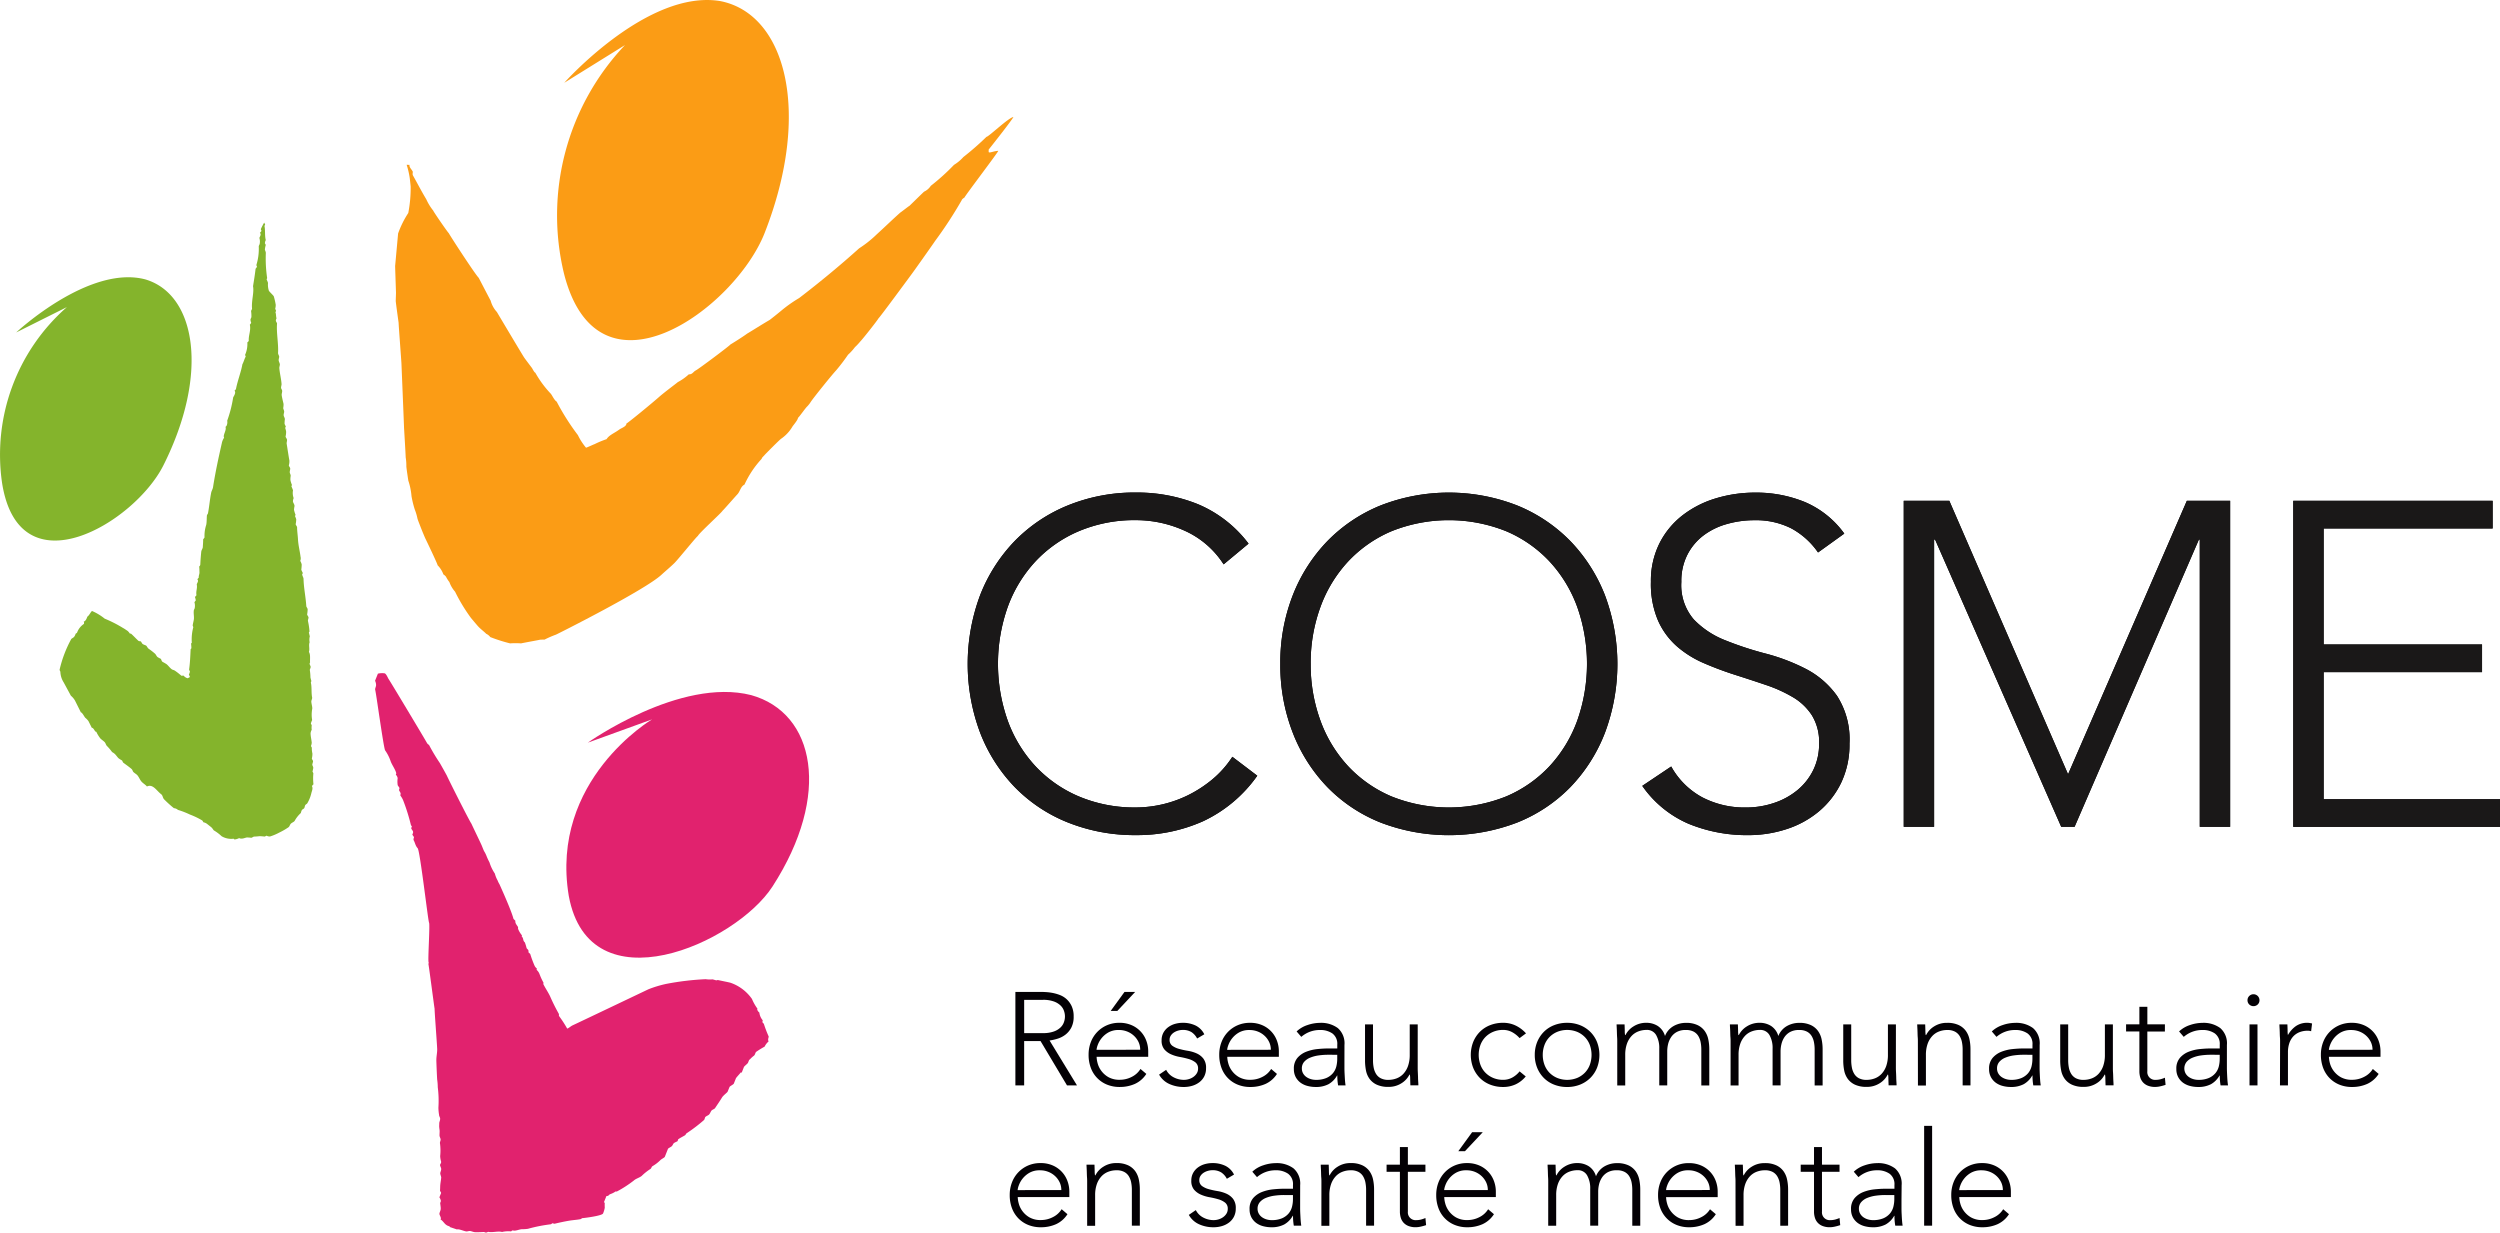
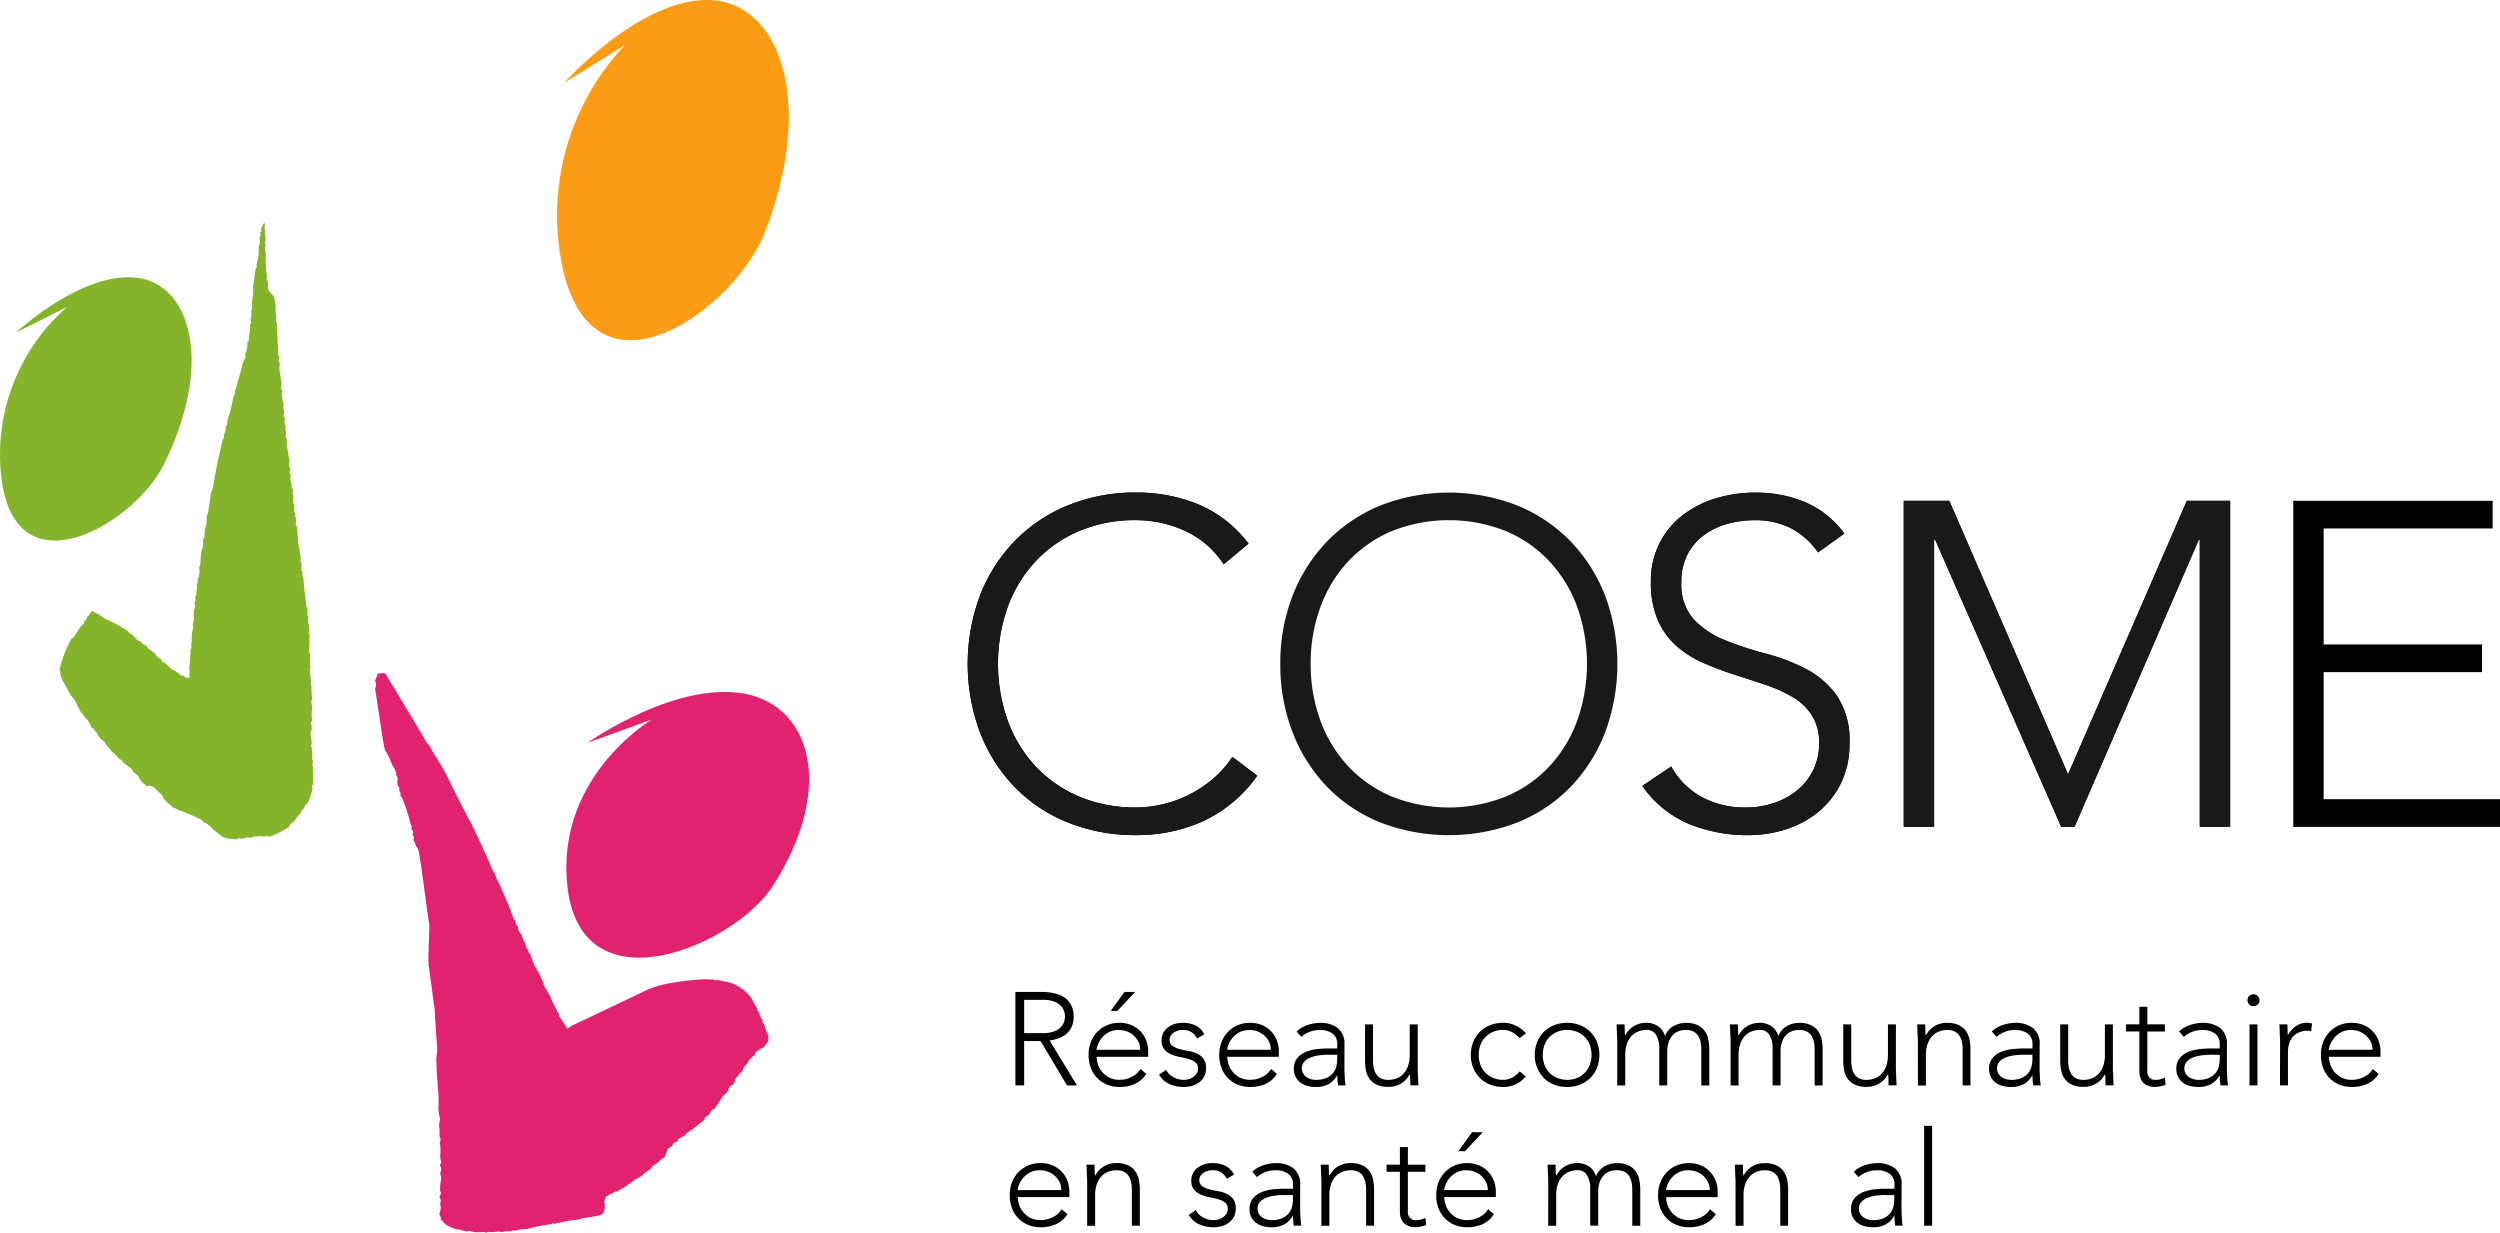
<svg xmlns="http://www.w3.org/2000/svg" width="160.508" height="79.132" viewBox="0 0 160.508 79.132">
  <g id="Group_8" data-name="Group 8" transform="translate(-15.748 -15.05)" style="isolation: isolate">
    <g id="Group_3" data-name="Group 3" transform="translate(77.875 46.673)">
      <g id="Group_1" data-name="Group 1">
        <path id="Path_1" data-name="Path 1" d="M151.607,92.92a8.856,8.856,0,0,1-3.488,2.926,10.366,10.366,0,0,1-4.286.887,11.542,11.542,0,0,1-4.39-.813,9.888,9.888,0,0,1-3.414-2.276,10.445,10.445,0,0,1-2.217-3.489,12.6,12.6,0,0,1,0-8.824,10.486,10.486,0,0,1,2.217-3.474,10.067,10.067,0,0,1,3.414-2.291,11.357,11.357,0,0,1,4.39-.828,10.417,10.417,0,0,1,3.976.754,7.9,7.9,0,0,1,3.238,2.527l-1.6,1.33a5.784,5.784,0,0,0-2.5-2.158,7.581,7.581,0,0,0-3.118-.68,9.181,9.181,0,0,0-3.68.71,8.2,8.2,0,0,0-2.794,1.951,8.627,8.627,0,0,0-1.774,2.926,10.956,10.956,0,0,0,0,7.272,8.632,8.632,0,0,0,1.774,2.927,8.2,8.2,0,0,0,2.794,1.951,9.181,9.181,0,0,0,3.68.709,7.658,7.658,0,0,0,3.326-.783,8.015,8.015,0,0,0,1.552-1.006,6.426,6.426,0,0,0,1.3-1.463Z" transform="translate(-133.013 -74.739)" fill="#030004" fill-rule="evenodd" />
-         <path id="Path_2" data-name="Path 2" d="M170.9,85.735a11.835,11.835,0,0,1,.8-4.4,10.5,10.5,0,0,1,2.218-3.474,10.062,10.062,0,0,1,3.414-2.291,12.057,12.057,0,0,1,8.78,0,10.071,10.071,0,0,1,3.415,2.291,10.5,10.5,0,0,1,2.217,3.474,12.589,12.589,0,0,1,0,8.824,10.46,10.46,0,0,1-2.217,3.489,9.893,9.893,0,0,1-3.415,2.276,12.263,12.263,0,0,1-8.78,0,9.883,9.883,0,0,1-3.414-2.276,10.454,10.454,0,0,1-2.218-3.489A11.948,11.948,0,0,1,170.9,85.735Zm1.951,0a10.438,10.438,0,0,0,.621,3.636,8.624,8.624,0,0,0,1.774,2.927,8.2,8.2,0,0,0,2.794,1.951,9.9,9.9,0,0,0,7.361,0,8.194,8.194,0,0,0,2.793-1.951,8.642,8.642,0,0,0,1.774-2.927,10.956,10.956,0,0,0,0-7.272,8.637,8.637,0,0,0-1.774-2.926,8.2,8.2,0,0,0-2.793-1.951,9.9,9.9,0,0,0-7.361,0,8.2,8.2,0,0,0-2.794,1.951,8.619,8.619,0,0,0-1.774,2.926A10.44,10.44,0,0,0,172.85,85.735Z" transform="translate(-150.827 -74.739)" fill="#030004" fill-rule="evenodd" />
        <path id="Path_3" data-name="Path 3" d="M216.619,92.328a5,5,0,0,0,2,1.981,5.867,5.867,0,0,0,2.794.65,5.586,5.586,0,0,0,1.833-.3,4.664,4.664,0,0,0,1.493-.828,3.885,3.885,0,0,0,1.005-1.286,3.806,3.806,0,0,0,.37-1.7,3.263,3.263,0,0,0-.459-1.8,3.673,3.673,0,0,0-1.226-1.168,9.045,9.045,0,0,0-1.729-.783q-.962-.326-1.981-.651t-1.98-.74A6.622,6.622,0,0,1,217,84.627a4.8,4.8,0,0,1-1.227-1.67,5.959,5.959,0,0,1-.458-2.483,5.374,5.374,0,0,1,.547-2.468,5.272,5.272,0,0,1,1.478-1.8,6.583,6.583,0,0,1,2.143-1.094,8.669,8.669,0,0,1,2.542-.369,8.235,8.235,0,0,1,3.178.606,6.041,6.041,0,0,1,2.528,2.025l-1.685,1.212a4.948,4.948,0,0,0-1.729-1.552,5.022,5.022,0,0,0-2.35-.518,6.4,6.4,0,0,0-1.8.252,4.5,4.5,0,0,0-1.493.739,3.629,3.629,0,0,0-1.019,1.227,3.723,3.723,0,0,0-.385,1.744,3.369,3.369,0,0,0,.8,2.409,5.64,5.64,0,0,0,2,1.33,21.28,21.28,0,0,0,2.6.857,12.619,12.619,0,0,1,2.6.99,5.62,5.62,0,0,1,1.995,1.729,5.152,5.152,0,0,1,.8,3.06,5.68,5.68,0,0,1-.532,2.513,5.527,5.527,0,0,1-1.434,1.847,6.2,6.2,0,0,1-2.084,1.138,7.9,7.9,0,0,1-2.454.384,9.847,9.847,0,0,1-3.813-.724,6.976,6.976,0,0,1-2.986-2.439Z" transform="translate(-171.449 -74.739)" fill="#030004" fill-rule="evenodd" />
        <path id="Path_4" data-name="Path 4" d="M246.45,75.743h2.927L257,93.3l7.628-17.56h2.779v20.93h-1.951V78.226H265.4l-7.982,18.446h-.857l-8.1-18.446H248.4V96.673H246.45Z" transform="translate(-186.351 -75.211)" fill="#030004" fill-rule="evenodd" />
        <path id="Path_5" data-name="Path 5" d="M293.656,75.743h12.8v1.774H295.607v7.449h10.169V86.74H295.607V94.9H306.93v1.774H293.656Z" transform="translate(-208.548 -75.211)" fill="#030004" fill-rule="evenodd" />
      </g>
      <g id="Group_2" data-name="Group 2">
        <path id="Path_6" data-name="Path 6" d="M151.607,92.92a8.856,8.856,0,0,1-3.488,2.926,10.366,10.366,0,0,1-4.286.887,11.542,11.542,0,0,1-4.39-.813,9.888,9.888,0,0,1-3.414-2.276,10.445,10.445,0,0,1-2.217-3.489,12.6,12.6,0,0,1,0-8.824,10.486,10.486,0,0,1,2.217-3.474,10.067,10.067,0,0,1,3.414-2.291,11.357,11.357,0,0,1,4.39-.828,10.417,10.417,0,0,1,3.976.754,7.9,7.9,0,0,1,3.238,2.527l-1.6,1.33a5.784,5.784,0,0,0-2.5-2.158,7.581,7.581,0,0,0-3.118-.68,9.181,9.181,0,0,0-3.68.71,8.2,8.2,0,0,0-2.794,1.951,8.627,8.627,0,0,0-1.774,2.926,10.956,10.956,0,0,0,0,7.272,8.632,8.632,0,0,0,1.774,2.927,8.2,8.2,0,0,0,2.794,1.951,9.181,9.181,0,0,0,3.68.709,7.658,7.658,0,0,0,3.326-.783,8.015,8.015,0,0,0,1.552-1.006,6.426,6.426,0,0,0,1.3-1.463Z" transform="translate(-133.013 -74.739)" fill="#1a1818" />
        <path id="Path_7" data-name="Path 7" d="M170.9,85.735a11.835,11.835,0,0,1,.8-4.4,10.5,10.5,0,0,1,2.218-3.474,10.062,10.062,0,0,1,3.414-2.291,12.057,12.057,0,0,1,8.78,0,10.071,10.071,0,0,1,3.415,2.291,10.5,10.5,0,0,1,2.217,3.474,12.589,12.589,0,0,1,0,8.824,10.46,10.46,0,0,1-2.217,3.489,9.893,9.893,0,0,1-3.415,2.276,12.263,12.263,0,0,1-8.78,0,9.883,9.883,0,0,1-3.414-2.276,10.454,10.454,0,0,1-2.218-3.489A11.948,11.948,0,0,1,170.9,85.735Zm1.951,0a10.438,10.438,0,0,0,.621,3.636,8.624,8.624,0,0,0,1.774,2.927,8.2,8.2,0,0,0,2.794,1.951,9.9,9.9,0,0,0,7.361,0,8.194,8.194,0,0,0,2.793-1.951,8.642,8.642,0,0,0,1.774-2.927,10.956,10.956,0,0,0,0-7.272,8.637,8.637,0,0,0-1.774-2.926,8.2,8.2,0,0,0-2.793-1.951,9.9,9.9,0,0,0-7.361,0,8.2,8.2,0,0,0-2.794,1.951,8.619,8.619,0,0,0-1.774,2.926A10.44,10.44,0,0,0,172.85,85.735Z" transform="translate(-150.827 -74.739)" fill="#1a1818" />
        <path id="Path_8" data-name="Path 8" d="M216.619,92.328a5,5,0,0,0,2,1.981,5.867,5.867,0,0,0,2.794.65,5.586,5.586,0,0,0,1.833-.3,4.664,4.664,0,0,0,1.493-.828,3.885,3.885,0,0,0,1.005-1.286,3.806,3.806,0,0,0,.37-1.7,3.263,3.263,0,0,0-.459-1.8,3.673,3.673,0,0,0-1.226-1.168,9.045,9.045,0,0,0-1.729-.783q-.962-.326-1.981-.651t-1.98-.74A6.622,6.622,0,0,1,217,84.627a4.8,4.8,0,0,1-1.227-1.67,5.959,5.959,0,0,1-.458-2.483,5.374,5.374,0,0,1,.547-2.468,5.272,5.272,0,0,1,1.478-1.8,6.583,6.583,0,0,1,2.143-1.094,8.669,8.669,0,0,1,2.542-.369,8.235,8.235,0,0,1,3.178.606,6.041,6.041,0,0,1,2.528,2.025l-1.685,1.212a4.948,4.948,0,0,0-1.729-1.552,5.022,5.022,0,0,0-2.35-.518,6.4,6.4,0,0,0-1.8.252,4.5,4.5,0,0,0-1.493.739,3.629,3.629,0,0,0-1.019,1.227,3.723,3.723,0,0,0-.385,1.744,3.369,3.369,0,0,0,.8,2.409,5.64,5.64,0,0,0,2,1.33,21.28,21.28,0,0,0,2.6.857,12.619,12.619,0,0,1,2.6.99,5.62,5.62,0,0,1,1.995,1.729,5.152,5.152,0,0,1,.8,3.06,5.68,5.68,0,0,1-.532,2.513,5.527,5.527,0,0,1-1.434,1.847,6.2,6.2,0,0,1-2.084,1.138,7.9,7.9,0,0,1-2.454.384,9.847,9.847,0,0,1-3.813-.724,6.976,6.976,0,0,1-2.986-2.439Z" transform="translate(-171.449 -74.739)" fill="#1a1818" />
        <path id="Path_9" data-name="Path 9" d="M246.45,75.743h2.927L257,93.3l7.628-17.56h2.779v20.93h-1.951V78.226H265.4l-7.982,18.446h-.857l-8.1-18.446H248.4V96.673H246.45Z" transform="translate(-186.351 -75.211)" fill="#1a1818" />
-         <path id="Path_10" data-name="Path 10" d="M293.656,75.743h12.8v1.774H295.607v7.449h10.169V86.74H295.607V94.9H306.93v1.774H293.656Z" transform="translate(-208.548 -75.211)" fill="#1a1818" />
      </g>
    </g>
    <g id="Group_4" data-name="Group 4" transform="translate(80.576 78.734)">
      <path id="Path_11" data-name="Path 11" d="M138.8,135.254h1.588c.079,0,.188,0,.325.009a3.317,3.317,0,0,1,.444.05,2.789,2.789,0,0,1,.487.136,1.379,1.379,0,0,1,.444.271,1.411,1.411,0,0,1,.325.449,1.541,1.541,0,0,1,.128.661,1.5,1.5,0,0,1-.149.712,1.377,1.377,0,0,1-.376.454,1.591,1.591,0,0,1-.5.259,3.253,3.253,0,0,1-.521.119l1.76,2.882h-.641l-1.7-2.848h-1.051v2.848H138.8Zm.564,2.645h1.2a1.974,1.974,0,0,0,.721-.11,1.2,1.2,0,0,0,.432-.271.857.857,0,0,0,.209-.348,1.051,1.051,0,0,0,0-.678.854.854,0,0,0-.209-.348,1.2,1.2,0,0,0-.432-.271,1.974,1.974,0,0,0-.721-.11h-1.2Z" transform="translate(-138.437 -135.254)" fill="#030004" />
      <path id="Path_12" data-name="Path 12" d="M151.376,140.518a1.721,1.721,0,0,1-.739.644,2.369,2.369,0,0,1-.97.195,2.116,2.116,0,0,1-.82-.153,1.838,1.838,0,0,1-1.037-1.081,2.36,2.36,0,0,1-.141-.835,2.232,2.232,0,0,1,.145-.814,1.948,1.948,0,0,1,.41-.648,1.923,1.923,0,0,1,.624-.432,1.966,1.966,0,0,1,.794-.157,1.917,1.917,0,0,1,.8.157,1.729,1.729,0,0,1,.935,1,1.961,1.961,0,0,1,.12.67v.356h-3.313a1.714,1.714,0,0,0,.064.411,1.434,1.434,0,0,0,.235.487,1.48,1.48,0,0,0,.457.407,1.431,1.431,0,0,0,.739.17,1.66,1.66,0,0,0,.761-.186A1.366,1.366,0,0,0,151,140.2Zm-.393-1.551a1.16,1.16,0,0,0-.106-.492,1.325,1.325,0,0,0-.291-.4,1.375,1.375,0,0,0-.435-.276,1.417,1.417,0,0,0-.534-.1,1.316,1.316,0,0,0-.7.17,1.536,1.536,0,0,0-.67.818,1.126,1.126,0,0,0-.068.284Zm-1.008-3.713h.684l-1.145,1.221h-.426Z" transform="translate(-142.606 -135.254)" fill="#030004" />
      <path id="Path_13" data-name="Path 13" d="M156.666,142.016a1.1,1.1,0,0,0,.478.479,1.418,1.418,0,0,0,.666.165,1.078,1.078,0,0,0,.324-.051,1,1,0,0,0,.29-.144.782.782,0,0,0,.209-.225.56.56,0,0,0,.082-.3.483.483,0,0,0-.176-.407,1.3,1.3,0,0,0-.431-.212,5.155,5.155,0,0,0-.564-.131,2.442,2.442,0,0,1-.564-.17,1.213,1.213,0,0,1-.431-.318.858.858,0,0,1-.175-.576,1,1,0,0,1,.119-.5,1.1,1.1,0,0,1,.312-.352,1.367,1.367,0,0,1,.431-.208,1.785,1.785,0,0,1,.487-.068,1.854,1.854,0,0,1,.841.178,1.241,1.241,0,0,1,.551.559l-.461.271a1.081,1.081,0,0,0-.362-.411,1.039,1.039,0,0,0-.568-.14,1.059,1.059,0,0,0-.286.042,1,1,0,0,0-.269.119.69.69,0,0,0-.2.195.467.467,0,0,0-.082.271.45.45,0,0,0,.175.39,1.354,1.354,0,0,0,.431.2,5.235,5.235,0,0,0,.564.123,2.291,2.291,0,0,1,.564.165,1.151,1.151,0,0,1,.431.331.954.954,0,0,1,.175.615,1.147,1.147,0,0,1-.115.53,1.1,1.1,0,0,1-.316.377,1.415,1.415,0,0,1-.457.229,1.878,1.878,0,0,1-.538.076,2.208,2.208,0,0,1-.935-.195,1.415,1.415,0,0,1-.653-.6Z" transform="translate(-146.623 -137.014)" fill="#030004" />
      <path id="Path_14" data-name="Path 14" d="M167.206,142.279a1.723,1.723,0,0,1-.738.644,2.373,2.373,0,0,1-.97.195,2.117,2.117,0,0,1-.82-.153,1.838,1.838,0,0,1-1.037-1.081,2.36,2.36,0,0,1-.141-.835,2.232,2.232,0,0,1,.145-.814,1.948,1.948,0,0,1,.41-.648,1.923,1.923,0,0,1,.624-.432,1.966,1.966,0,0,1,.794-.157,1.917,1.917,0,0,1,.8.157,1.729,1.729,0,0,1,.935,1,1.961,1.961,0,0,1,.12.67v.356h-3.313a1.714,1.714,0,0,0,.064.411,1.433,1.433,0,0,0,.235.487,1.475,1.475,0,0,0,.457.407,1.428,1.428,0,0,0,.738.17,1.66,1.66,0,0,0,.761-.186,1.363,1.363,0,0,0,.563-.509Zm-.393-1.551a1.152,1.152,0,0,0-.106-.492,1.325,1.325,0,0,0-.291-.4,1.375,1.375,0,0,0-.435-.275,1.417,1.417,0,0,0-.534-.1,1.316,1.316,0,0,0-.7.17,1.536,1.536,0,0,0-.67.818,1.126,1.126,0,0,0-.068.284Z" transform="translate(-150.049 -137.014)" fill="#030004" />
      <path id="Path_15" data-name="Path 15" d="M175.79,141.372c0,.192,0,.364,0,.517s.006.294.013.424.013.252.021.365.021.226.038.339h-.478a3.665,3.665,0,0,1-.051-.636h-.017a1.439,1.439,0,0,1-.551.559,1.736,1.736,0,0,1-.832.178,2.015,2.015,0,0,1-.5-.064,1.331,1.331,0,0,1-.445-.2,1.11,1.11,0,0,1-.321-.361,1.079,1.079,0,0,1-.123-.534,1.039,1.039,0,0,1,.23-.712,1.434,1.434,0,0,1,.568-.394,2.724,2.724,0,0,1,.717-.17q.38-.038.671-.038h.6v-.237a.826.826,0,0,0-.316-.729,1.356,1.356,0,0,0-.794-.22,1.81,1.81,0,0,0-1.2.441l-.3-.348a1.831,1.831,0,0,1,.7-.411,2.532,2.532,0,0,1,.8-.14,1.805,1.805,0,0,1,1.144.335,1.291,1.291,0,0,1,.428,1.081Zm-1.025-.323a4.475,4.475,0,0,0-.628.042,2.218,2.218,0,0,0-.546.144,1.017,1.017,0,0,0-.389.271.63.63,0,0,0-.145.424.622.622,0,0,0,.081.318.7.7,0,0,0,.21.229.969.969,0,0,0,.286.136,1.114,1.114,0,0,0,.32.047,1.654,1.654,0,0,0,.675-.119,1.143,1.143,0,0,0,.422-.309,1.085,1.085,0,0,0,.218-.432,2.052,2.052,0,0,0,.059-.487v-.263Z" transform="translate(-154.301 -137.014)" fill="#030004" />
      <path id="Path_16" data-name="Path 16" d="M184.55,142q0,.11.008.267t.013.318c0,.108.007.208.013.3s.008.165.008.216h-.512q-.009-.22-.013-.424a1.376,1.376,0,0,0-.021-.263h-.026a1.379,1.379,0,0,1-.512.555,1.5,1.5,0,0,1-.837.233,1.719,1.719,0,0,1-.756-.144,1.2,1.2,0,0,1-.461-.377,1.35,1.35,0,0,1-.226-.538,3.226,3.226,0,0,1-.06-.627V139.19h.512V141.5a2.451,2.451,0,0,0,.043.462,1.212,1.212,0,0,0,.149.4.774.774,0,0,0,.3.284,1.023,1.023,0,0,0,.5.106,1.467,1.467,0,0,0,.534-.1,1.146,1.146,0,0,0,.435-.3,1.444,1.444,0,0,0,.29-.5,2.121,2.121,0,0,0,.107-.708V139.19h.513Z" transform="translate(-158.357 -137.105)" fill="#030004" />
      <path id="Path_17" data-name="Path 17" d="M197.511,142.44a1.848,1.848,0,0,1-.658.513,1.912,1.912,0,0,1-.794.165,2.249,2.249,0,0,1-.837-.153,1.91,1.91,0,0,1-.657-.428,1.986,1.986,0,0,1-.428-.653,2.3,2.3,0,0,1,0-1.653,1.986,1.986,0,0,1,.428-.653,1.91,1.91,0,0,1,.657-.428,2.249,2.249,0,0,1,.837-.153,1.842,1.842,0,0,1,.807.178,2.124,2.124,0,0,1,.662.5l-.411.305a1.78,1.78,0,0,0-.486-.386,1.207,1.207,0,0,0-.572-.14,1.6,1.6,0,0,0-.649.127,1.516,1.516,0,0,0-.5.343,1.46,1.46,0,0,0-.312.509,1.877,1.877,0,0,0,0,1.247,1.463,1.463,0,0,0,.312.508,1.508,1.508,0,0,0,.5.343,1.6,1.6,0,0,0,.649.127,1.21,1.21,0,0,0,.593-.148,1.555,1.555,0,0,0,.465-.394Z" transform="translate(-164.382 -137.014)" fill="#030004" />
      <path id="Path_18" data-name="Path 18" d="M201.737,141.058a2.173,2.173,0,0,1,.154-.826,1.985,1.985,0,0,1,.428-.653,1.91,1.91,0,0,1,.657-.428,2.249,2.249,0,0,1,.837-.153,2.217,2.217,0,0,1,.833.153,1.972,1.972,0,0,1,.657.428,1.946,1.946,0,0,1,.431.653,2.3,2.3,0,0,1,0,1.653,1.946,1.946,0,0,1-.431.653,1.972,1.972,0,0,1-.657.428,2.217,2.217,0,0,1-.833.153,2.249,2.249,0,0,1-.837-.153,1.909,1.909,0,0,1-.657-.428,1.985,1.985,0,0,1-.428-.653A2.173,2.173,0,0,1,201.737,141.058Zm.513,0a1.8,1.8,0,0,0,.107.624,1.463,1.463,0,0,0,.312.508,1.5,1.5,0,0,0,.5.343,1.72,1.72,0,0,0,1.3,0,1.5,1.5,0,0,0,.495-.343,1.447,1.447,0,0,0,.312-.508,1.877,1.877,0,0,0,0-1.247,1.444,1.444,0,0,0-.312-.509,1.508,1.508,0,0,0-.495-.343,1.72,1.72,0,0,0-1.3,0,1.511,1.511,0,0,0-.5.343,1.46,1.46,0,0,0-.312.509A1.794,1.794,0,0,0,202.25,141.058Z" transform="translate(-168.028 -137.014)" fill="#030004" />
      <path id="Path_19" data-name="Path 19" d="M211.694,140.2c0-.074,0-.163-.008-.268s-.01-.21-.013-.318-.007-.208-.012-.3-.009-.165-.009-.216h.512c.006.147.011.288.013.424a1.288,1.288,0,0,0,.021.263h.025a1.379,1.379,0,0,1,.512-.555,1.505,1.505,0,0,1,.837-.233,1.346,1.346,0,0,1,.718.2,1.136,1.136,0,0,1,.47.648,1.268,1.268,0,0,1,.559-.644,1.6,1.6,0,0,1,.781-.2,1.69,1.69,0,0,1,.752.145,1.2,1.2,0,0,1,.457.377,1.421,1.421,0,0,1,.231.538,3.066,3.066,0,0,1,.064.627v2.331h-.512V140.71a2.462,2.462,0,0,0-.043-.462,1.224,1.224,0,0,0-.149-.4.774.774,0,0,0-.3-.283,1.026,1.026,0,0,0-.5-.106,1.176,1.176,0,0,0-.589.131,1.026,1.026,0,0,0-.363.335,1.385,1.385,0,0,0-.189.441,2,2,0,0,0-.055.449v2.2h-.512v-2.357a1.671,1.671,0,0,0-.2-.873.674.674,0,0,0-.619-.331,1.473,1.473,0,0,0-.534.1,1.148,1.148,0,0,0-.435.3,1.441,1.441,0,0,0-.291.5,2.137,2.137,0,0,0-.106.708v1.958h-.512Z" transform="translate(-172.69 -137.014)" fill="#030004" />
      <path id="Path_20" data-name="Path 20" d="M225.429,140.2c0-.074,0-.163-.009-.268s-.01-.21-.013-.318-.007-.208-.013-.3-.008-.165-.008-.216h.512c.005.147.01.288.013.424a1.376,1.376,0,0,0,.021.263h.026a1.372,1.372,0,0,1,.512-.555,1.5,1.5,0,0,1,.837-.233,1.344,1.344,0,0,1,.717.2,1.136,1.136,0,0,1,.47.648,1.269,1.269,0,0,1,.559-.644,1.6,1.6,0,0,1,.781-.2,1.691,1.691,0,0,1,.752.145,1.2,1.2,0,0,1,.457.377,1.421,1.421,0,0,1,.231.538,3.066,3.066,0,0,1,.064.627v2.331h-.512V140.71a2.461,2.461,0,0,0-.043-.462,1.2,1.2,0,0,0-.149-.4.772.772,0,0,0-.3-.283,1.03,1.03,0,0,0-.5-.106,1.176,1.176,0,0,0-.589.131,1.031,1.031,0,0,0-.363.335,1.373,1.373,0,0,0-.188.441,2,2,0,0,0-.056.449v2.2h-.512v-2.357a1.671,1.671,0,0,0-.2-.873.675.675,0,0,0-.619-.331,1.474,1.474,0,0,0-.534.1,1.142,1.142,0,0,0-.435.3,1.434,1.434,0,0,0-.291.5,2.124,2.124,0,0,0-.106.708v1.958h-.512Z" transform="translate(-179.148 -137.014)" fill="#030004" />
      <path id="Path_21" data-name="Path 21" d="M242.5,142q0,.11.009.267t.013.318c0,.108.007.208.013.3s.009.165.009.216h-.512c-.006-.147-.01-.288-.013-.424a1.372,1.372,0,0,0-.021-.263h-.026a1.375,1.375,0,0,1-.512.555,1.5,1.5,0,0,1-.837.233,1.719,1.719,0,0,1-.756-.144,1.2,1.2,0,0,1-.461-.377,1.358,1.358,0,0,1-.226-.538,3.223,3.223,0,0,1-.06-.627V139.19h.512V141.5a2.451,2.451,0,0,0,.043.462,1.212,1.212,0,0,0,.149.4.773.773,0,0,0,.3.284,1.023,1.023,0,0,0,.5.106,1.465,1.465,0,0,0,.534-.1,1.146,1.146,0,0,0,.435-.3,1.436,1.436,0,0,0,.29-.5,2.122,2.122,0,0,0,.106-.708V139.19h.513Z" transform="translate(-185.606 -137.105)" fill="#030004" />
      <path id="Path_22" data-name="Path 22" d="M248.126,140.2c0-.074,0-.163-.009-.268s-.01-.21-.013-.318-.007-.208-.012-.3-.009-.165-.009-.216h.512c.006.147.01.288.013.424a1.375,1.375,0,0,0,.021.263h.026a1.376,1.376,0,0,1,.512-.555A1.5,1.5,0,0,1,250,139a1.69,1.69,0,0,1,.752.145,1.2,1.2,0,0,1,.457.377,1.412,1.412,0,0,1,.23.538,3.029,3.029,0,0,1,.064.627v2.331H251V140.71a2.46,2.46,0,0,0-.043-.462,1.211,1.211,0,0,0-.149-.4.77.77,0,0,0-.3-.283,1.026,1.026,0,0,0-.5-.106,1.476,1.476,0,0,0-.534.1,1.147,1.147,0,0,0-.435.3,1.434,1.434,0,0,0-.291.5,2.124,2.124,0,0,0-.106.708v1.958h-.512Z" transform="translate(-189.82 -137.014)" fill="#030004" />
      <path id="Path_23" data-name="Path 23" d="M260.034,141.372c0,.192,0,.364,0,.517s.007.294.013.424.013.252.021.365.021.226.039.339h-.478a3.668,3.668,0,0,1-.051-.636h-.017a1.438,1.438,0,0,1-.551.559,1.736,1.736,0,0,1-.832.178,2.015,2.015,0,0,1-.5-.064,1.33,1.33,0,0,1-.444-.2,1.109,1.109,0,0,1-.321-.361,1.078,1.078,0,0,1-.123-.534,1.039,1.039,0,0,1,.231-.712,1.429,1.429,0,0,1,.567-.394,2.724,2.724,0,0,1,.717-.17q.38-.038.671-.038h.6v-.237a.826.826,0,0,0-.316-.729,1.356,1.356,0,0,0-.794-.22,1.81,1.81,0,0,0-1.2.441l-.3-.348a1.829,1.829,0,0,1,.7-.411,2.526,2.526,0,0,1,.8-.14,1.8,1.8,0,0,1,1.144.335,1.289,1.289,0,0,1,.428,1.081Zm-1.025-.323a4.475,4.475,0,0,0-.628.042,2.219,2.219,0,0,0-.546.144,1.017,1.017,0,0,0-.389.271.63.63,0,0,0-.145.424.622.622,0,0,0,.081.318.708.708,0,0,0,.21.229.976.976,0,0,0,.286.136,1.114,1.114,0,0,0,.32.047,1.653,1.653,0,0,0,.675-.119,1.149,1.149,0,0,0,.423-.309,1.091,1.091,0,0,0,.218-.432,2.053,2.053,0,0,0,.059-.487v-.263Z" transform="translate(-193.913 -137.014)" fill="#030004" />
      <path id="Path_24" data-name="Path 24" d="M268.794,142c0,.074,0,.163.008.267s.01.21.013.318.007.208.013.3.008.165.008.216h-.512c-.006-.147-.01-.288-.013-.424a1.373,1.373,0,0,0-.021-.263h-.026a1.375,1.375,0,0,1-.512.555,1.5,1.5,0,0,1-.837.233,1.719,1.719,0,0,1-.756-.144,1.2,1.2,0,0,1-.461-.377,1.358,1.358,0,0,1-.226-.538,3.226,3.226,0,0,1-.06-.627V139.19h.512V141.5a2.454,2.454,0,0,0,.043.462,1.212,1.212,0,0,0,.149.4.773.773,0,0,0,.3.284,1.023,1.023,0,0,0,.5.106,1.465,1.465,0,0,0,.534-.1,1.146,1.146,0,0,0,.435-.3,1.436,1.436,0,0,0,.29-.5,2.122,2.122,0,0,0,.106-.708V139.19h.513Z" transform="translate(-197.968 -137.105)" fill="#030004" />
      <path id="Path_25" data-name="Path 25" d="M275.886,138.648h-1.127V141.2a.5.5,0,0,0,.547.551,1.19,1.19,0,0,0,.295-.038,1.876,1.876,0,0,0,.286-.1l.043.458a3.053,3.053,0,0,1-.333.093,1.551,1.551,0,0,1-.333.042,1.23,1.23,0,0,1-.47-.081.834.834,0,0,1-.316-.216.853.853,0,0,1-.175-.318,1.342,1.342,0,0,1-.055-.394v-2.552h-.854v-.458h.854v-1.127h.512v1.127h1.127Z" transform="translate(-201.721 -136.105)" fill="#030004" />
      <path id="Path_26" data-name="Path 26" d="M282.731,141.372c0,.192,0,.364,0,.517s.007.294.013.424.012.252.021.365.021.226.038.339h-.478a3.612,3.612,0,0,1-.051-.636h-.017a1.442,1.442,0,0,1-.551.559,1.738,1.738,0,0,1-.833.178,2.018,2.018,0,0,1-.5-.064,1.336,1.336,0,0,1-.444-.2,1.1,1.1,0,0,1-.32-.361,1.073,1.073,0,0,1-.124-.534,1.039,1.039,0,0,1,.231-.712,1.429,1.429,0,0,1,.567-.394,2.723,2.723,0,0,1,.718-.17q.379-.038.67-.038h.6v-.237a.827.827,0,0,0-.316-.729,1.358,1.358,0,0,0-.794-.22,1.81,1.81,0,0,0-1.2.441l-.3-.348a1.826,1.826,0,0,1,.7-.411,2.526,2.526,0,0,1,.8-.14,1.805,1.805,0,0,1,1.144.335,1.291,1.291,0,0,1,.427,1.081Zm-1.025-.323a4.483,4.483,0,0,0-.628.042,2.225,2.225,0,0,0-.546.144,1.012,1.012,0,0,0-.388.271.679.679,0,0,0-.065.742.708.708,0,0,0,.21.229.976.976,0,0,0,.286.136,1.115,1.115,0,0,0,.321.047,1.653,1.653,0,0,0,.674-.119,1.145,1.145,0,0,0,.423-.309,1.083,1.083,0,0,0,.218-.432,2.05,2.05,0,0,0,.059-.487v-.263Z" transform="translate(-204.585 -137.014)" fill="#030004" />
      <path id="Path_27" data-name="Path 27" d="M288.109,135.923a.368.368,0,0,1,.111-.271.385.385,0,0,1,.658.271.368.368,0,0,1-.111.271.394.394,0,0,1-.547,0A.366.366,0,0,1,288.109,135.923Zm.129,1.551h.512v3.916h-.512Z" transform="translate(-208.64 -135.389)" fill="#030004" />
      <path id="Path_28" data-name="Path 28" d="M292.021,140.2c0-.074,0-.163-.009-.268s-.01-.21-.013-.318-.007-.208-.013-.3-.008-.165-.008-.216h.512c.006.147.011.288.013.424a1.337,1.337,0,0,0,.021.263,1.74,1.74,0,0,1,.5-.568,1.259,1.259,0,0,1,.752-.22.867.867,0,0,1,.149.013c.048.008.1.019.149.03l-.06.5a.62.62,0,0,0-.2-.034,1.432,1.432,0,0,0-.577.106,1.1,1.1,0,0,0-.4.292,1.23,1.23,0,0,0-.234.437,1.8,1.8,0,0,0-.077.538v2.136h-.512Z" transform="translate(-210.46 -137.014)" fill="#030004" />
      <path id="Path_29" data-name="Path 29" d="M300.713,142.279a1.721,1.721,0,0,1-.739.644,2.369,2.369,0,0,1-.97.195,2.12,2.12,0,0,1-.82-.153,1.857,1.857,0,0,1-.632-.428,1.878,1.878,0,0,1-.406-.653,2.373,2.373,0,0,1-.141-.835,2.233,2.233,0,0,1,.145-.814,1.948,1.948,0,0,1,.41-.648,1.926,1.926,0,0,1,.623-.432,1.969,1.969,0,0,1,.794-.157,1.918,1.918,0,0,1,.8.157,1.728,1.728,0,0,1,.935,1,1.962,1.962,0,0,1,.12.67v.356H297.52a1.714,1.714,0,0,0,.064.411,1.433,1.433,0,0,0,.235.487,1.479,1.479,0,0,0,.457.407,1.431,1.431,0,0,0,.739.17,1.656,1.656,0,0,0,.76-.186,1.364,1.364,0,0,0,.564-.509Zm-.393-1.551a1.16,1.16,0,0,0-.106-.492,1.325,1.325,0,0,0-.291-.4,1.371,1.371,0,0,0-.435-.275,1.412,1.412,0,0,0-.533-.1,1.316,1.316,0,0,0-.7.17,1.536,1.536,0,0,0-.67.818,1.125,1.125,0,0,0-.068.284Z" transform="translate(-212.824 -137.014)" fill="#030004" />
      <path id="Path_30" data-name="Path 30" d="M141.817,159.279a1.72,1.72,0,0,1-.738.644,2.371,2.371,0,0,1-.97.195,2.118,2.118,0,0,1-.82-.153,1.852,1.852,0,0,1-.632-.428,1.877,1.877,0,0,1-.406-.653,2.36,2.36,0,0,1-.141-.835,2.222,2.222,0,0,1,.146-.814,1.914,1.914,0,0,1,1.033-1.081,1.966,1.966,0,0,1,.794-.157,1.921,1.921,0,0,1,.8.157,1.73,1.73,0,0,1,.935,1,1.948,1.948,0,0,1,.12.67v.356h-3.313a1.714,1.714,0,0,0,.064.411,1.435,1.435,0,0,0,.235.487,1.473,1.473,0,0,0,.457.407,1.428,1.428,0,0,0,.738.17,1.658,1.658,0,0,0,.761-.187,1.363,1.363,0,0,0,.563-.509Zm-.393-1.551a1.152,1.152,0,0,0-.107-.492,1.315,1.315,0,0,0-.291-.4,1.369,1.369,0,0,0-.435-.275,1.413,1.413,0,0,0-.534-.1,1.314,1.314,0,0,0-.7.17,1.54,1.54,0,0,0-.671.818,1.126,1.126,0,0,0-.068.284Z" transform="translate(-138.111 -145.008)" fill="#030004" />
      <path id="Path_31" data-name="Path 31" d="M147.456,157.2c0-.074,0-.163-.008-.268s-.01-.21-.013-.318-.007-.208-.012-.3-.009-.165-.009-.216h.512c.006.147.01.288.013.424a1.378,1.378,0,0,0,.021.263h.026a1.379,1.379,0,0,1,.512-.555,1.5,1.5,0,0,1,.837-.233,1.691,1.691,0,0,1,.752.145,1.2,1.2,0,0,1,.457.377,1.412,1.412,0,0,1,.23.538,3.028,3.028,0,0,1,.064.627v2.331h-.512V157.71a2.462,2.462,0,0,0-.043-.462,1.212,1.212,0,0,0-.149-.4.77.77,0,0,0-.3-.283,1.026,1.026,0,0,0-.5-.106,1.478,1.478,0,0,0-.534.1,1.146,1.146,0,0,0-.435.3,1.433,1.433,0,0,0-.291.5,2.124,2.124,0,0,0-.106.708v1.958h-.512Z" transform="translate(-142.485 -145.008)" fill="#030004" />
      <path id="Path_32" data-name="Path 32" d="M160.262,159.016a1.1,1.1,0,0,0,.478.479,1.421,1.421,0,0,0,.666.165,1.084,1.084,0,0,0,.325-.051,1,1,0,0,0,.29-.144.791.791,0,0,0,.21-.225.565.565,0,0,0,.081-.3.482.482,0,0,0-.175-.407,1.309,1.309,0,0,0-.431-.212,5.167,5.167,0,0,0-.564-.131,2.445,2.445,0,0,1-.563-.17,1.215,1.215,0,0,1-.432-.318.86.86,0,0,1-.175-.576,1,1,0,0,1,.12-.5,1.093,1.093,0,0,1,.312-.352,1.361,1.361,0,0,1,.431-.208,1.785,1.785,0,0,1,.487-.068,1.855,1.855,0,0,1,.841.178,1.243,1.243,0,0,1,.551.559l-.461.271a1.082,1.082,0,0,0-.363-.411,1.035,1.035,0,0,0-.568-.14,1.055,1.055,0,0,0-.286.042,1.008,1.008,0,0,0-.269.119.7.7,0,0,0-.2.195.47.47,0,0,0-.081.271.449.449,0,0,0,.175.39,1.348,1.348,0,0,0,.431.2,5.208,5.208,0,0,0,.564.123,2.287,2.287,0,0,1,.563.165,1.153,1.153,0,0,1,.432.331.954.954,0,0,1,.175.615,1.14,1.14,0,0,1-.115.53,1.1,1.1,0,0,1-.315.377,1.417,1.417,0,0,1-.458.229,1.872,1.872,0,0,1-.538.076,2.209,2.209,0,0,1-.935-.195,1.415,1.415,0,0,1-.653-.6Z" transform="translate(-148.314 -145.008)" fill="#030004" />
      <path id="Path_33" data-name="Path 33" d="M170.423,158.372c0,.192,0,.364,0,.517s.006.294.013.424.012.252.021.365.021.226.038.339h-.478a3.616,3.616,0,0,1-.051-.636h-.017a1.438,1.438,0,0,1-.551.559,1.737,1.737,0,0,1-.832.178,2.011,2.011,0,0,1-.5-.064,1.331,1.331,0,0,1-.445-.2,1.1,1.1,0,0,1-.321-.361,1.078,1.078,0,0,1-.123-.534,1.039,1.039,0,0,1,.23-.712,1.43,1.43,0,0,1,.568-.394,2.719,2.719,0,0,1,.717-.17q.38-.038.671-.038h.6v-.237a.827.827,0,0,0-.316-.729,1.356,1.356,0,0,0-.794-.22,1.812,1.812,0,0,0-1.2.441l-.3-.348a1.831,1.831,0,0,1,.7-.411,2.532,2.532,0,0,1,.8-.14,1.805,1.805,0,0,1,1.144.335,1.291,1.291,0,0,1,.428,1.081Zm-1.025-.323a4.469,4.469,0,0,0-.628.042,2.229,2.229,0,0,0-.547.144,1.02,1.02,0,0,0-.388.271.628.628,0,0,0-.145.424.617.617,0,0,0,.081.318.7.7,0,0,0,.209.229.983.983,0,0,0,.286.136,1.12,1.12,0,0,0,.321.047,1.651,1.651,0,0,0,.674-.119,1.145,1.145,0,0,0,.423-.309,1.084,1.084,0,0,0,.218-.432,2.026,2.026,0,0,0,.06-.487v-.263Z" transform="translate(-151.778 -145.008)" fill="#030004" />
      <path id="Path_34" data-name="Path 34" d="M175.844,157.2c0-.074,0-.163-.009-.268s-.01-.21-.013-.318-.007-.208-.013-.3-.008-.165-.008-.216h.512c.005.147.01.288.013.424a1.379,1.379,0,0,0,.021.263h.026a1.372,1.372,0,0,1,.512-.555,1.5,1.5,0,0,1,.837-.233,1.692,1.692,0,0,1,.752.145,1.2,1.2,0,0,1,.457.377,1.42,1.42,0,0,1,.23.538,3.028,3.028,0,0,1,.064.627v2.331h-.512V157.71a2.461,2.461,0,0,0-.043-.462,1.223,1.223,0,0,0-.149-.4.774.774,0,0,0-.3-.283,1.028,1.028,0,0,0-.5-.106,1.474,1.474,0,0,0-.534.1,1.146,1.146,0,0,0-.435.3,1.433,1.433,0,0,0-.291.5,2.123,2.123,0,0,0-.107.708v1.958h-.512Z" transform="translate(-155.833 -145.008)" fill="#030004" />
      <path id="Path_35" data-name="Path 35" d="M186.274,155.648h-1.127V158.2a.5.5,0,0,0,.547.551,1.185,1.185,0,0,0,.294-.038,1.854,1.854,0,0,0,.286-.1l.043.458a2.99,2.99,0,0,1-.333.093,1.544,1.544,0,0,1-.333.042,1.23,1.23,0,0,1-.47-.081.835.835,0,0,1-.316-.216.846.846,0,0,1-.175-.318,1.342,1.342,0,0,1-.055-.394v-2.551h-.855v-.458h.855v-1.127h.512v1.127h1.127Z" transform="translate(-159.585 -144.098)" fill="#030004" />
      <path id="Path_36" data-name="Path 36" d="M193.5,157.518a1.723,1.723,0,0,1-.738.644,2.374,2.374,0,0,1-.97.195,2.115,2.115,0,0,1-.82-.153,1.838,1.838,0,0,1-1.037-1.081,2.36,2.36,0,0,1-.141-.835,2.232,2.232,0,0,1,.145-.814,1.948,1.948,0,0,1,.41-.648,1.923,1.923,0,0,1,.624-.432,1.966,1.966,0,0,1,.794-.157,1.917,1.917,0,0,1,.8.157,1.728,1.728,0,0,1,.935,1,1.961,1.961,0,0,1,.12.67v.356h-3.313a1.714,1.714,0,0,0,.064.411,1.434,1.434,0,0,0,.235.487,1.476,1.476,0,0,0,.457.407,1.428,1.428,0,0,0,.738.17,1.66,1.66,0,0,0,.761-.186,1.363,1.363,0,0,0,.563-.509Zm-.393-1.551a1.16,1.16,0,0,0-.106-.492,1.325,1.325,0,0,0-.291-.4,1.375,1.375,0,0,0-.435-.276,1.417,1.417,0,0,0-.534-.1,1.316,1.316,0,0,0-.7.17,1.536,1.536,0,0,0-.67.818,1.126,1.126,0,0,0-.068.284Zm-1.008-3.713h.683l-1.145,1.221h-.426Z" transform="translate(-162.412 -143.247)" fill="#030004" />
      <path id="Path_37" data-name="Path 37" d="M203.329,157.2c0-.074,0-.163-.008-.268s-.01-.21-.013-.318-.007-.208-.012-.3-.009-.165-.009-.216h.512c.006.147.01.288.013.424a1.375,1.375,0,0,0,.021.263h.026a1.379,1.379,0,0,1,.512-.555,1.505,1.505,0,0,1,.837-.233,1.347,1.347,0,0,1,.718.2,1.133,1.133,0,0,1,.469.648,1.272,1.272,0,0,1,.559-.644,1.6,1.6,0,0,1,.781-.2,1.692,1.692,0,0,1,.752.145,1.2,1.2,0,0,1,.457.377,1.42,1.42,0,0,1,.23.538,3.067,3.067,0,0,1,.064.627v2.331h-.512V157.71a2.5,2.5,0,0,0-.043-.462,1.212,1.212,0,0,0-.15-.4.769.769,0,0,0-.3-.283,1.028,1.028,0,0,0-.5-.106,1.176,1.176,0,0,0-.59.131,1.029,1.029,0,0,0-.362.335,1.386,1.386,0,0,0-.189.441,2,2,0,0,0-.055.449v2.2h-.512v-2.357a1.671,1.671,0,0,0-.2-.873.675.675,0,0,0-.619-.331,1.478,1.478,0,0,0-.534.1,1.147,1.147,0,0,0-.435.3,1.441,1.441,0,0,0-.291.5,2.124,2.124,0,0,0-.106.708v1.958h-.512Z" transform="translate(-168.756 -145.008)" fill="#030004" />
      <path id="Path_38" data-name="Path 38" d="M220.388,159.279a1.721,1.721,0,0,1-.739.644,2.371,2.371,0,0,1-.97.195,2.12,2.12,0,0,1-.82-.153,1.852,1.852,0,0,1-.632-.428,1.878,1.878,0,0,1-.406-.653,2.373,2.373,0,0,1-.141-.835,2.221,2.221,0,0,1,.145-.814A1.918,1.918,0,0,1,218.654,156a1.918,1.918,0,0,1,.8.157,1.728,1.728,0,0,1,.935,1,1.96,1.96,0,0,1,.119.67v.356h-3.313a1.693,1.693,0,0,0,.065.411,1.434,1.434,0,0,0,.235.487,1.479,1.479,0,0,0,.457.407,1.43,1.43,0,0,0,.739.17,1.658,1.658,0,0,0,.76-.187,1.364,1.364,0,0,0,.564-.509ZM220,157.727a1.152,1.152,0,0,0-.107-.492,1.314,1.314,0,0,0-.29-.4,1.371,1.371,0,0,0-.436-.275,1.413,1.413,0,0,0-.534-.1,1.315,1.315,0,0,0-.7.17,1.514,1.514,0,0,0-.44.39,1.537,1.537,0,0,0-.231.428,1.126,1.126,0,0,0-.068.284Z" transform="translate(-175.055 -145.008)" fill="#030004" />
      <path id="Path_39" data-name="Path 39" d="M226.026,157.2c0-.074,0-.163-.008-.268s-.01-.21-.013-.318-.007-.208-.012-.3-.009-.165-.009-.216h.512c.006.147.011.288.013.424a1.291,1.291,0,0,0,.021.263h.025a1.379,1.379,0,0,1,.512-.555A1.505,1.505,0,0,1,227.9,156a1.691,1.691,0,0,1,.752.145,1.2,1.2,0,0,1,.457.377,1.411,1.411,0,0,1,.23.538,3.029,3.029,0,0,1,.064.627v2.331H228.9V157.71a2.462,2.462,0,0,0-.043-.462,1.2,1.2,0,0,0-.149-.4.772.772,0,0,0-.3-.283,1.028,1.028,0,0,0-.5-.106,1.473,1.473,0,0,0-.534.1,1.148,1.148,0,0,0-.435.3,1.442,1.442,0,0,0-.291.5,2.138,2.138,0,0,0-.106.708v1.958h-.512Z" transform="translate(-179.429 -145.008)" fill="#030004" />
-       <path id="Path_40" data-name="Path 40" d="M236.457,155.648h-1.127V158.2a.5.5,0,0,0,.547.551,1.189,1.189,0,0,0,.295-.038,1.872,1.872,0,0,0,.286-.1l.043.458a3.055,3.055,0,0,1-.333.093,1.544,1.544,0,0,1-.333.042,1.231,1.231,0,0,1-.47-.081.828.828,0,0,1-.316-.216.839.839,0,0,1-.175-.318,1.325,1.325,0,0,1-.056-.394v-2.551h-.854v-.458h.854v-1.127h.512v1.127h1.127Z" transform="translate(-183.181 -144.098)" fill="#030004" />
      <path id="Path_41" data-name="Path 41" d="M243.3,158.372q0,.288,0,.517t.013.424q.008.2.021.365c.008.113.021.226.038.339H242.9a3.614,3.614,0,0,1-.051-.636h-.017a1.438,1.438,0,0,1-.551.559,1.737,1.737,0,0,1-.832.178,2.019,2.019,0,0,1-.5-.064,1.333,1.333,0,0,1-.444-.2,1.1,1.1,0,0,1-.321-.361,1.078,1.078,0,0,1-.123-.534,1.039,1.039,0,0,1,.23-.712,1.432,1.432,0,0,1,.567-.394,2.723,2.723,0,0,1,.718-.17c.253-.025.476-.038.671-.038h.6v-.237a.827.827,0,0,0-.316-.729,1.358,1.358,0,0,0-.794-.22,1.811,1.811,0,0,0-1.2.441l-.3-.348a1.826,1.826,0,0,1,.7-.411,2.529,2.529,0,0,1,.8-.14,1.805,1.805,0,0,1,1.144.335,1.291,1.291,0,0,1,.428,1.081Zm-1.025-.323a4.469,4.469,0,0,0-.628.042,2.23,2.23,0,0,0-.547.144,1.015,1.015,0,0,0-.388.271.628.628,0,0,0-.146.424.617.617,0,0,0,.082.318.7.7,0,0,0,.209.229.976.976,0,0,0,.286.136,1.12,1.12,0,0,0,.321.047,1.653,1.653,0,0,0,.674-.119,1.145,1.145,0,0,0,.423-.309,1.084,1.084,0,0,0,.218-.432,2.054,2.054,0,0,0,.06-.487v-.263Z" transform="translate(-186.046 -145.008)" fill="#030004" />
      <path id="Path_42" data-name="Path 42" d="M248.923,151.486h.512v6.408h-.512Z" transform="translate(-190.215 -142.886)" fill="#030004" />
-       <path id="Path_43" data-name="Path 43" d="M255.916,159.279a1.723,1.723,0,0,1-.738.644,2.374,2.374,0,0,1-.97.195,2.115,2.115,0,0,1-.82-.153,1.838,1.838,0,0,1-1.037-1.081,2.36,2.36,0,0,1-.141-.835,2.233,2.233,0,0,1,.145-.814,1.949,1.949,0,0,1,.41-.648,1.923,1.923,0,0,1,.624-.432,1.966,1.966,0,0,1,.794-.157,1.917,1.917,0,0,1,.8.157,1.729,1.729,0,0,1,.935,1,1.961,1.961,0,0,1,.12.67v.356h-3.313a1.714,1.714,0,0,0,.064.411,1.434,1.434,0,0,0,.235.487,1.479,1.479,0,0,0,.457.407,1.431,1.431,0,0,0,.739.17,1.66,1.66,0,0,0,.761-.187,1.363,1.363,0,0,0,.563-.509Zm-.393-1.551a1.16,1.16,0,0,0-.106-.492,1.324,1.324,0,0,0-.291-.4,1.374,1.374,0,0,0-.435-.275,1.417,1.417,0,0,0-.534-.1,1.316,1.316,0,0,0-.7.17,1.536,1.536,0,0,0-.67.818,1.126,1.126,0,0,0-.068.284Z" transform="translate(-191.761 -145.008)" fill="#030004" />
    </g>
    <g id="Group_5" data-name="Group 5" transform="translate(39.802 58.272)">
      <path id="Path_44" data-name="Path 44" d="M85.2,121.446l-.081.2c-.019.052-.236.216-.258.266l-.136.343c-.021.051-.038,0-.065.008-.1.126-.295.329-.316.38l-.136.341c-.021.052-.255.164-.274.216l-.123.3c-.019.052-.275.235-.358.371-.14.232-.3.459-.444.679-.042.068-.175.1-.231.163s-.088.185-.164.262c-.048.046-.165.089-.222.14s-.036.158-.112.219a10.278,10.278,0,0,1-1.1.836c-.043.024-.055.1-.115.136-.135.08-.295.159-.413.242-.04.026-.023.118-.084.149a1.5,1.5,0,0,0-.2.1c-.056.046-.078.139-.138.2s-.232.128-.251.18l-.2.506c-.021.051-.229.147-.3.227a2.363,2.363,0,0,1-.49.372c-.061.038-.077.144-.131.179a3.387,3.387,0,0,0-.553.438c-.129.118-.37.175-.509.3a7.452,7.452,0,0,1-1.1.713c-.033,0-.058-.012-.086,0a1.293,1.293,0,0,1-.332.167c-.116.045-.075.118-.248.123l-.154.382c-.017.051.019.021.048.04a2.769,2.769,0,0,0,0,.325,1.588,1.588,0,0,1-.111.371c-.057.141-1.108.284-1.332.3-.039,0-.051.051-.109.063-.184.04-.447.057-.668.09-.336.054-.692.131-1,.206-.031,0-.1-.023-.134-.029s-.049.043-.106.063a9.88,9.88,0,0,0-1.471.291,2.446,2.446,0,0,1-.378.025c-.208.009-.42.139-.6.077a.17.17,0,0,0-.1.066,1.769,1.769,0,0,0-.587.036c-.259-.073-.618.052-.887-.01a1.022,1.022,0,0,1-.141.05c-.029,0-.1-.041-.164-.039-.175.01-.354.016-.542.011-.1,0-.243-.073-.339-.076-.066,0-.147.033-.21.03-.146-.01-.48-.173-.616-.13l-.434-.147c-.083-.028,0-.027-.025-.051-.331-.062-.374-.321-.591-.443.08-.093-.072-.271-.07-.36,0-.1.094-.217.083-.358,0-.094-.025-.218-.034-.322-.006-.036.049-.1.041-.163a.553.553,0,0,0-.093-.217l.106-.267c.017-.051-.072-.119-.065-.186s.007-.15.01-.214c0-.193.048-.391.066-.6,0-.073-.056-.177-.061-.262s.064-.183.059-.3c0-.058-.061-.159-.072-.241,0-.058.084-.132.068-.224a1.47,1.47,0,0,1-.06-.357,3.279,3.279,0,0,0-.013-.815c-.015-.089.05-.166.04-.257,0-.059-.065-.159-.069-.24s.01-.2.007-.3c0-.058-.02-.15-.024-.216-.012-.083,0-.2,0-.281s.064-.184.057-.3c0-.058-.072-.162-.07-.241a3.014,3.014,0,0,1-.042-.457,6.856,6.856,0,0,0-.041-1.313,3.471,3.471,0,0,0-.036-.476c-.011-.058-.059-1.213-.055-1.275,0-.218.054-.443.054-.669s-.181-2.548-.165-2.608c-.014-.026-.374-2.819-.4-2.885,0-.014.035-.056.014-.1-.061-.125.1-2.474.026-2.554-.076-.227-.58-4.615-.728-4.774s-.162-.346-.253-.505c-.036-.064.007-.158.021-.218-.047-.033-.061-.088-.109-.138.008-.063.075-.14.035-.235-.023-.046-.079-.111-.1-.16s.026-.1.032-.144a.262.262,0,0,0-.056-.073,12.464,12.464,0,0,0-.492-1.578,1.276,1.276,0,0,0-.182-.322c-.024-.038.028-.11,0-.177-.012-.046-.07-.112-.091-.18-.011-.035.051-.1.01-.172-.024-.043-.093-.114-.1-.162a1.6,1.6,0,0,1,0-.434.42.42,0,0,0-.111-.218c-.014-.019.028-.068.019-.113-.063-.237-.272-.521-.355-.748a2.735,2.735,0,0,0-.358-.707c-.1-.166-.58-3.71-.638-3.89-.02-.082.055-.187.058-.3a.667.667,0,0,0-.066-.279l.182-.456a1.163,1.163,0,0,1,.439-.02c.1.034.214.315.233.34.109.154,2.277,3.767,2.468,4.111a.333.333,0,0,0,.141.143,11.978,11.978,0,0,0,.7,1.17c.009.014.445.785.46.831.13.291,1.467,2.95,1.568,3.062,0,.021.511,1.071.651,1.382.04.091.14.36.176.406a1.747,1.747,0,0,1,.128.256,3.834,3.834,0,0,0,.2.434,2.715,2.715,0,0,0,.347.724,1.726,1.726,0,0,0,.172.431,1.455,1.455,0,0,0,.124.252c.006.021.759,1.661.9,2.227.043.034.068.067.121.118-.028.161.1.277.175.41a.231.231,0,0,0,.008.135,1.536,1.536,0,0,0,.236.387c0,.021-.013.061-.01.083.134.109.046.242.2.374a3.608,3.608,0,0,1,.11.361c.01.041.086.085.11.134a.25.25,0,0,1,.007.136,1.511,1.511,0,0,1,.118.114,6.811,6.811,0,0,0,.285.767.482.482,0,0,0,.138.161c0,.028-.017.067-.013.089a.681.681,0,0,1,.179.254,4.042,4.042,0,0,0,.263.571.7.7,0,0,0-.013.088c.138.278.33.553.444.806a11.738,11.738,0,0,0,.543,1.088.22.22,0,0,1,.011.14,7.744,7.744,0,0,1,.536.825c.124-.046.211-.146.355-.215.222-.1,4.807-2.287,4.854-2.309a7.21,7.21,0,0,1,1.158-.35,17.6,17.6,0,0,1,2.522-.3,1.87,1.87,0,0,0,.448.011c.061.016.161.048.226.061a.221.221,0,0,0,.1-.02c.271.061.746.152.829.18a2.793,2.793,0,0,1,1.367,1.033,3.083,3.083,0,0,0,.352.625c0,.026-.013.066-.013.086.042.037.05.106.138.163a.907.907,0,0,0,.217.5c0,.02-.022.061-.015.108a.119.119,0,0,0,.081.1,7.641,7.641,0,0,0,.316.832c.007.064-.076.184-.006.319a.962.962,0,0,0-.254.331,6,6,0,0,0-.52.32c-.089.052-.076.185-.163.26a1.863,1.863,0,0,0-.282.261Z" transform="translate(-61.15 -96.633)" fill="#e1226e" fill-rule="evenodd" />
      <path id="Path_45" data-name="Path 45" d="M89.884,100.667S83.3,104.554,84.538,112c1.329,7.224,10.71,3.068,13.083-.609,3.8-5.887,2.728-11.137-1.37-12.282-4.564-1.163-10.491,3.053-10.491,3.053l4.123-1.495Z" transform="translate(-72.075 -97.702)" fill="#e1226e" fill-rule="evenodd" />
    </g>
    <g id="Group_6" data-name="Group 6" transform="translate(15.748 29.34)">
      <path id="Path_46" data-name="Path 46" d="M20.043,50.565a12.6,12.6,0,0,0-4.162,11.29c1.1,7.006,8.5,2.566,10.355-1.124,2.967-5.905,2.089-10.993-1.163-11.946-3.621-.952-8.286,3.408-8.286,3.408l3.255-1.628Z" transform="translate(-15.748 -45.138)" fill="#84b42c" fill-rule="evenodd" />
      <path id="Path_47" data-name="Path 47" d="M36.108,42.022l.064.128c-.013.046-.039.058-.045.092.061.248.01.653.088.912-.046.04-.043.124-.061.18-.009.027.063.087.052.145a1.541,1.541,0,0,0-.051.263c0,.061.06.147.06.233a8.682,8.682,0,0,0,.085,1.613.305.305,0,0,0-.033.094,1.112,1.112,0,0,1,.088.216,1.259,1.259,0,0,0,.056.5c.035.069.281.291.315.359a4.231,4.231,0,0,1,.125.547.914.914,0,0,1-.032.242c0,.028.033.08.052.144,0,.039-.033.055-.039.086.047.109.03.257.066.379.011.032-.04.078-.039.161,0,.06.076.142.076.192-.048.595.1,1.282.066,1.872-.008.1.071.177.072.258,0,.065-.04.157-.032.235s.073.18.076.26c0,.064-.039.157-.034.236.023.321.119.676.143,1.017.006.061-.033.156-.032.236,0,.06.047.109.065.169.028.089-.039.224-.023.324.029.186.078.377.117.548a1.366,1.366,0,0,1-.021.267c0,.059.059.15.061.23,0,.064-.04.157-.033.236s.082.171.077.261a2.209,2.209,0,0,0-.02.262c0,.06.061.137.079.2,0,.041-.033.055-.039.088a1.191,1.191,0,0,1,.061.233,1.272,1.272,0,0,1-.033.309c-.01.056.079.137.09.214s-.034.183-.021.262c.055.331.111.732.173,1.072a.943.943,0,0,1-.033.309c-.009.057.087.135.088.216,0,.063-.034.155-.031.235,0,.06.067.145.06.233a1.293,1.293,0,0,0-.018.26,1.619,1.619,0,0,0,.1.319.376.376,0,0,0-.033.095,2.419,2.419,0,0,1,.1.247.937.937,0,0,0,.042.5.558.558,0,0,0-.046.206c0,.09.111.2.1.316a1.394,1.394,0,0,0-.032.233,1.855,1.855,0,0,0,.1.319.333.333,0,0,0-.032.095,1.014,1.014,0,0,1,.075.19,1.81,1.81,0,0,1-.034.309c-.01.057.088.138.09.215,0,.267.047.532.057.776.019.357.118.74.164,1.107a.413.413,0,0,1-.019.265.874.874,0,0,1,.093.228,2.943,2.943,0,0,1-.024.325c0,.059.06.135.093.225,0,.039-.031.054-.037.088.007.1.085.207.086.288.012.581.139,1.143.177,1.748,0,.059.09.141.087.22a2.3,2.3,0,0,1-.031.306c-.012.056.085.134.087.216,0,.062-.052.155-.033.232a4.19,4.19,0,0,1,.094.645c0,.038-.031.052-.038.087.02.055.033.149.061.231a.868.868,0,0,0-.013.387c-.077.2.023.432-.047.619.114.172.06.461.075.678a.292.292,0,0,0-.032.094c.02.054.061.138.075.193a1.257,1.257,0,0,1-.061.182,3.411,3.411,0,0,1,.042.488,2.144,2.144,0,0,0,.062.238.293.293,0,0,0-.035.1c.072.3.019.633.082.955.014.075-.058.189-.052.268.011.157.063.3.061.44a2.088,2.088,0,0,0-.008.74,1.238,1.238,0,0,0-.081.216c-.006.025.053.082.054.14a.846.846,0,0,0,0,.266.587.587,0,0,0-.074.22c0,.192.054.4.074.6a.584.584,0,0,1-.047.215c-.01.025.058.083.053.143a1.38,1.38,0,0,0,.037.344,1.114,1.114,0,0,1-.033.31c-.011.057.077.139.075.19s-.039.148-.047.209.074.148.059.232c-.011.062-.029.154-.045.211-.01.024.051.081.052.14a3.271,3.271,0,0,0,.008.689.5.5,0,0,0-.1.115c.084.142,0,.3-.037.455a2.282,2.282,0,0,1-.262.652c-.028.039-.1.068-.131.121s-.029.126-.061.181-.129.082-.158.135a.767.767,0,0,0-.061.182,1.935,1.935,0,0,0-.4.508c-.052.072-.181.114-.244.181s-.077.166-.143.222a4.342,4.342,0,0,1-.592.343,3.363,3.363,0,0,1-.605.255.464.464,0,0,1-.214-.049c-.025-.009-.083.054-.143.052a3.081,3.081,0,0,0-.319-.024,2.675,2.675,0,0,1-.331.026c-.06,0-.143.077-.194.077A2.475,2.475,0,0,0,35,81.5c-.137.021-.327.129-.5.041a.8.8,0,0,1-.3.088c-.019-.016-.024-.04-.058-.048a1.215,1.215,0,0,1-.768-.162,2.628,2.628,0,0,0-.494-.372c-.039-.033-.083-.127-.151-.188s-.2-.157-.29-.233a.562.562,0,0,0-.228-.1c-.015-.005-.037-.085-.086-.122a4.87,4.87,0,0,0-.782-.375,5.541,5.541,0,0,0-.772-.3.43.43,0,0,0-.258-.109,7.573,7.573,0,0,1-.632-.572c-.084-.087-.084-.248-.181-.321-.3-.225-.532-.683-.918-.5-.105-.129-.276-.212-.379-.35-.086-.111-.142-.267-.243-.379-.049-.056-.166-.122-.248-.2-.037-.034-.054-.141-.123-.2-.163-.138-.346-.266-.518-.393-.05-.037-.053-.121-.1-.156a1.484,1.484,0,0,1-.225-.145c-.143-.157-.185-.272-.4-.386a3.1,3.1,0,0,0-.34-.4c-.06-.068-.076-.171-.139-.239s-.18-.145-.264-.224a2.013,2.013,0,0,1-.27-.436.129.129,0,0,0-.053-.015c-.078-.07-.118-.235-.24-.249l-.212-.424a1.1,1.1,0,0,0-.2-.211c-.064-.058-.188-.336-.289-.355l-.377-.754A1.152,1.152,0,0,0,23.7,72.4l-.464-.857a1.344,1.344,0,0,1-.212-.677c0-.028-.051-.086-.049-.139a7.7,7.7,0,0,1,.744-1.96c.029-.048.135-.082.191-.153A.493.493,0,0,0,24,68.426c.019-.02.073-.048.094-.072a1.139,1.139,0,0,1,.44-.564.182.182,0,0,0-.011-.152c.125-.016.205-.228.232-.314.135-.092.2-.284.3-.365a3.435,3.435,0,0,1,.814.492,8.152,8.152,0,0,1,1.168.594c.1.052.2.126.305.194a.792.792,0,0,1,.138.164c.031.014.058,0,.091.021.149.135.291.289.446.435.043.043.108.04.175.054.04.046.058.112.1.151.076.07.177.075.246.125.041.031.074.131.15.192a4.388,4.388,0,0,1,.414.321c.059.055.094.162.164.217a1.7,1.7,0,0,0,.208.112c.034.045.045.155.119.2a2.255,2.255,0,0,1,.264.155c.113.1.19.217.317.314.047.036.14.049.191.084.153.1.3.222.424.328.034.017.085-.012.15,0a.481.481,0,0,0,.257.166l.111-.056c.068-.035-.012-.118-.031-.175a1.389,1.389,0,0,0,.064-.182c.008-.026-.031-.079-.052-.141.065-.448.076-.874.1-1.32.022-.023.045-.028.048-.063a2.625,2.625,0,0,0-.022-.294c.023-.022.044-.028.048-.064a2.981,2.981,0,0,1,.095-.976c0-.03-.031-.083-.038-.119.02-.15.068-.3.079-.419.014-.167-.03-.352-.007-.539,0-.049.061-.12.061-.176a.774.774,0,0,0-.022-.361.973.973,0,0,0,.09-.122c-.016-.053-.03-.146-.058-.214a.413.413,0,0,0,.1-.114c-.048-.256.07-.43.019-.687,0-.068.154-.226.032-.336a.426.426,0,0,0,.1-.12c-.022-.093.048-.21.042-.326s0-.24-.021-.369a.176.176,0,0,0,.075-.143c.011-.263.031-.52.061-.816.012-.1.1-.2.1-.3.007-.154.024-.319.021-.487a1.157,1.157,0,0,0,.088-.12,2.274,2.274,0,0,1,.11-.81c.042-.207.023-.458.049-.639a.232.232,0,0,0,.067-.121c.084-.447.117-.894.205-1.321.021-.1.1-.223.116-.34.156-.995.358-1.914.565-2.83a.933.933,0,0,1,.147-.346c-.1-.158.17-.47.088-.691.022-.025.078-.065.088-.123a.516.516,0,0,0,.021-.274,7.992,7.992,0,0,0,.384-1.5c.045-.085.2-.308.085-.428a.617.617,0,0,0,.093-.1c.1-.532.338-1.136.412-1.593.088-.156.128-.349.213-.491,0-.029-.031-.082-.039-.117a1.7,1.7,0,0,0,.145-.8.609.609,0,0,0,.091-.091c-.026-.363.152-.675.069-1.044a1.151,1.151,0,0,0,.09-.12.643.643,0,0,1-.048-.207c.007-.066.059-.12.059-.178a2.2,2.2,0,0,0-.019-.357c-.005-.062.067-.124.06-.177-.046-.5.142-1.032.063-1.433.059-.351.125-.762.164-1.122a1.087,1.087,0,0,0,.089-.119c0-.028-.031-.082-.038-.119a3.517,3.517,0,0,0,.153-1.2c.008-.063.059-.118.062-.175a.745.745,0,0,0-.021-.355c0-.069.154-.227.031-.337a.5.5,0,0,0,.1-.12c0-.028-.031-.081-.04-.117a4.41,4.41,0,0,1,.219-.425Z" transform="translate(-19.148 -42.022)" fill="#84b42c" fill-rule="evenodd" />
    </g>
    <g id="Group_7" data-name="Group 7" transform="translate(41.119 15.05)">
-       <path id="Path_48" data-name="Path 48" d="M63.636,38.769l.188-2.061a6.108,6.108,0,0,1,.654-1.318,8.481,8.481,0,0,0,.153-1.7c0-.033-.058-.535-.058-.535a5.269,5.269,0,0,0-.2-.861l.184.008c-.029.15.126.27.208.429.014.058-.035.163.016.253.281.5.55,1.022.853,1.526a3.287,3.287,0,0,0,.442.722c.039.108.934,1.4,1,1.451.152.274,1.709,2.664,1.922,2.867.015.024.743,1.429.768,1.468a1.751,1.751,0,0,0,.4.728c.013.024,1.631,2.742,1.727,2.884.015.038.371.506.521.705.032.042.146.289.219.308A6.724,6.724,0,0,0,73.634,47c.1.13.221.414.371.5a15.153,15.153,0,0,0,1.363,2.151,3.876,3.876,0,0,0,.521.808c.107-.028.478-.208.548-.228a6.171,6.171,0,0,1,.773-.321c.159-.263.505-.387.807-.611.151-.111.464-.194.467-.394.055,0,1.576-1.247,2.091-1.7.335-.3,1.152-.9,1.2-.952a3.438,3.438,0,0,0,.715-.506c.227.016.29-.171.443-.247.186-.092,2.215-1.611,2.229-1.67.037-.016.788-.482,1.078-.7.033-.01,1.026-.636,1.419-.861.039-.016.653-.512.767-.609a8.774,8.774,0,0,1,1.149-.811c1.3-.994,2.677-2.132,3.846-3.188a7.217,7.217,0,0,0,1.133-.9c.514-.467,1.018-.959,1.515-1.4.032-.012.556-.425.588-.432.318-.308.641-.629.933-.906a1.051,1.051,0,0,0,.436-.378,13.821,13.821,0,0,0,1.488-1.345,2.646,2.646,0,0,0,.6-.5A18.186,18.186,0,0,0,101.6,30.5c.129.007,1.416-1.233,1.729-1.272-.082.182-1.264,1.686-1.588,2.09l0,.157c.034.029-.02.022.076.024s.292-.087.542-.1c0,.077-2.15,2.9-2.173,3-.07.044-.155.1-.173.163a26.515,26.515,0,0,1-1.724,2.64c-.01.03-1.455,2.071-1.516,2.143-.021.027-2.057,2.8-2.118,2.823-.008.057-.986,1.3-1.165,1.48a3.634,3.634,0,0,1-.336.357,3.327,3.327,0,0,1-.443.485,12.276,12.276,0,0,1-.76,1c-.291.31-1.436,1.736-1.622,2.012a1.753,1.753,0,0,1-.247.316c-.116.106-.52.694-.582.719-.012.157-.342.521-.368.584a2.461,2.461,0,0,1-.709.758c-.061.024-.99.96-1.053,1.032-.087.109-.195.183-.2.257a6.251,6.251,0,0,0-1.108,1.661c-.247.12-.278.433-.45.618-.247.266-.923,1.044-.954,1.054-.04.111-1.525,1.452-1.585,1.621-.12.078-1.264,1.5-1.5,1.735s-.546.489-.846.765c-1.073.99-6.7,3.815-6.77,3.84a6.328,6.328,0,0,0-.725.315c-.07.008-.187,0-.3.01-.037.016-.9.168-1.216.235a4.639,4.639,0,0,0-.7,0,10.145,10.145,0,0,1-1.273-.405.7.7,0,0,0-.261-.21c-.165-.169-.393-.324-.568-.532-.123-.141-.272-.32-.413-.488a11.138,11.138,0,0,1-1.019-1.683,1.906,1.906,0,0,1-.365-.618,2.045,2.045,0,0,1-.219-.344.635.635,0,0,0-.166-.149,1.591,1.591,0,0,0-.37-.585c-.009-.1-.735-1.615-.781-1.706-.028-.053-.18-.419-.217-.511-.03-.077-.3-.749-.3-.8a3.381,3.381,0,0,0-.171-.569,6.6,6.6,0,0,1-.208-.85,4.211,4.211,0,0,0-.205-1s-.13-.843-.126-.925a3.257,3.257,0,0,0-.042-.567c-.007-.269-.105-1.878-.105-1.878,0-.084-.167-4.129-.167-4.129,0-.091-.187-2.547-.182-2.63,0,0-.187-1.332-.185-1.413l.016-.5c0-.084-.057-1.667-.055-1.752Z" transform="translate(-63.636 -21.715)" fill="#fb9c15" fill-rule="evenodd" />
      <path id="Path_49" data-name="Path 49" d="M87.61,17.941a15.9,15.9,0,0,0-3.918,14.674c2.2,8.678,10.981,2.238,12.885-2.615,3.043-7.768,1.348-14.059-2.851-14.88-4.662-.775-10.017,5.246-10.017,5.246l3.9-2.424Z" transform="translate(-72.853 -15.05)" fill="#fb9c15" fill-rule="evenodd" />
    </g>
  </g>
</svg>